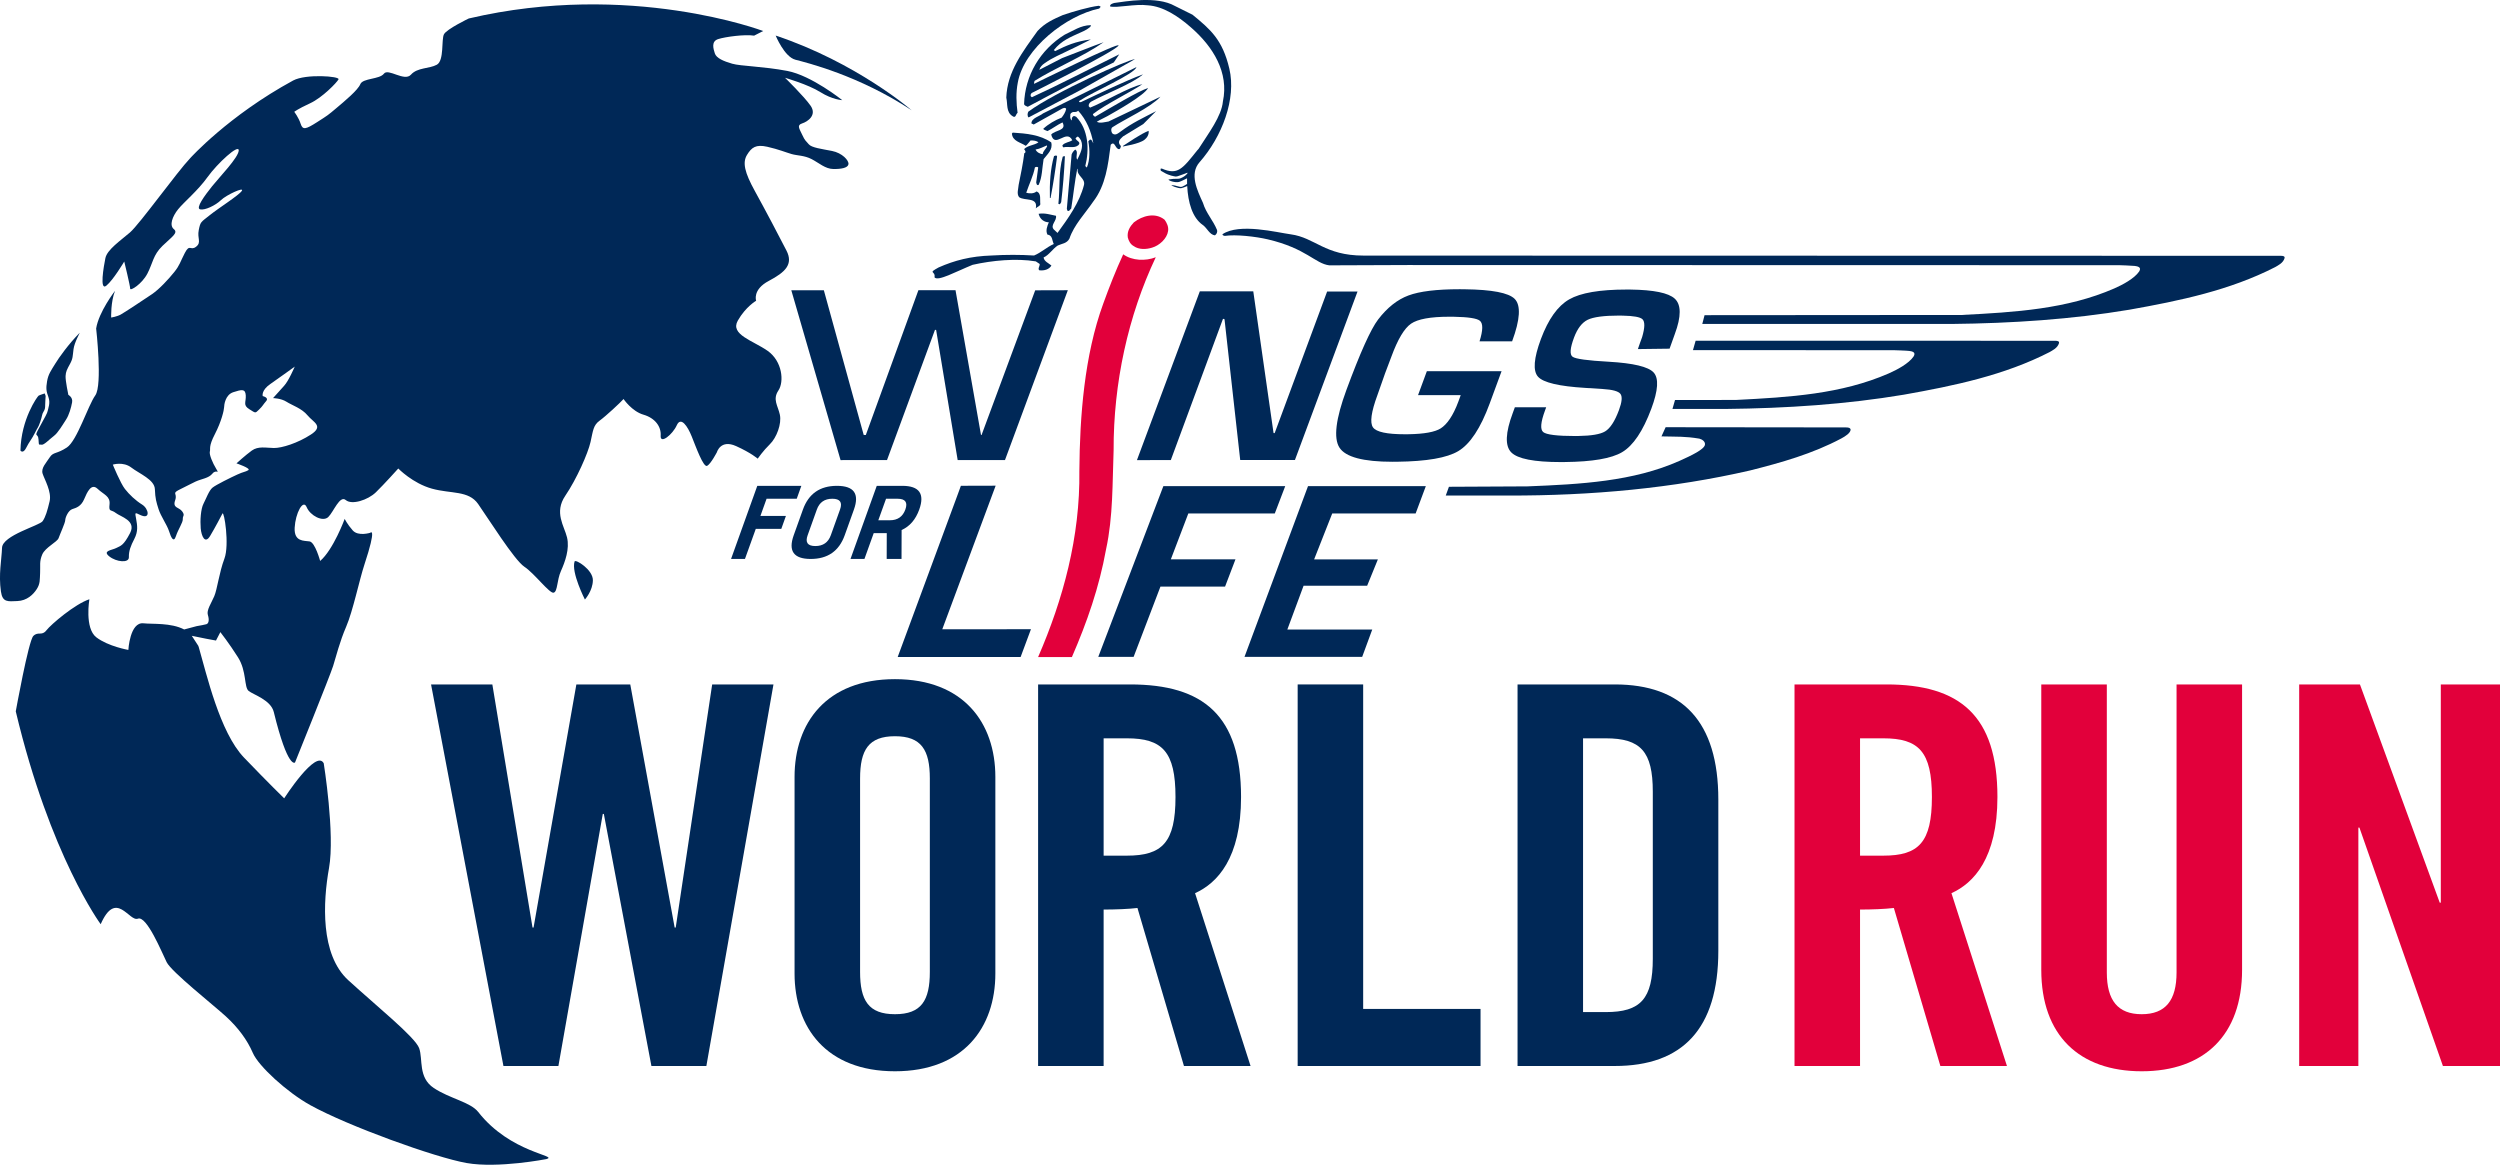
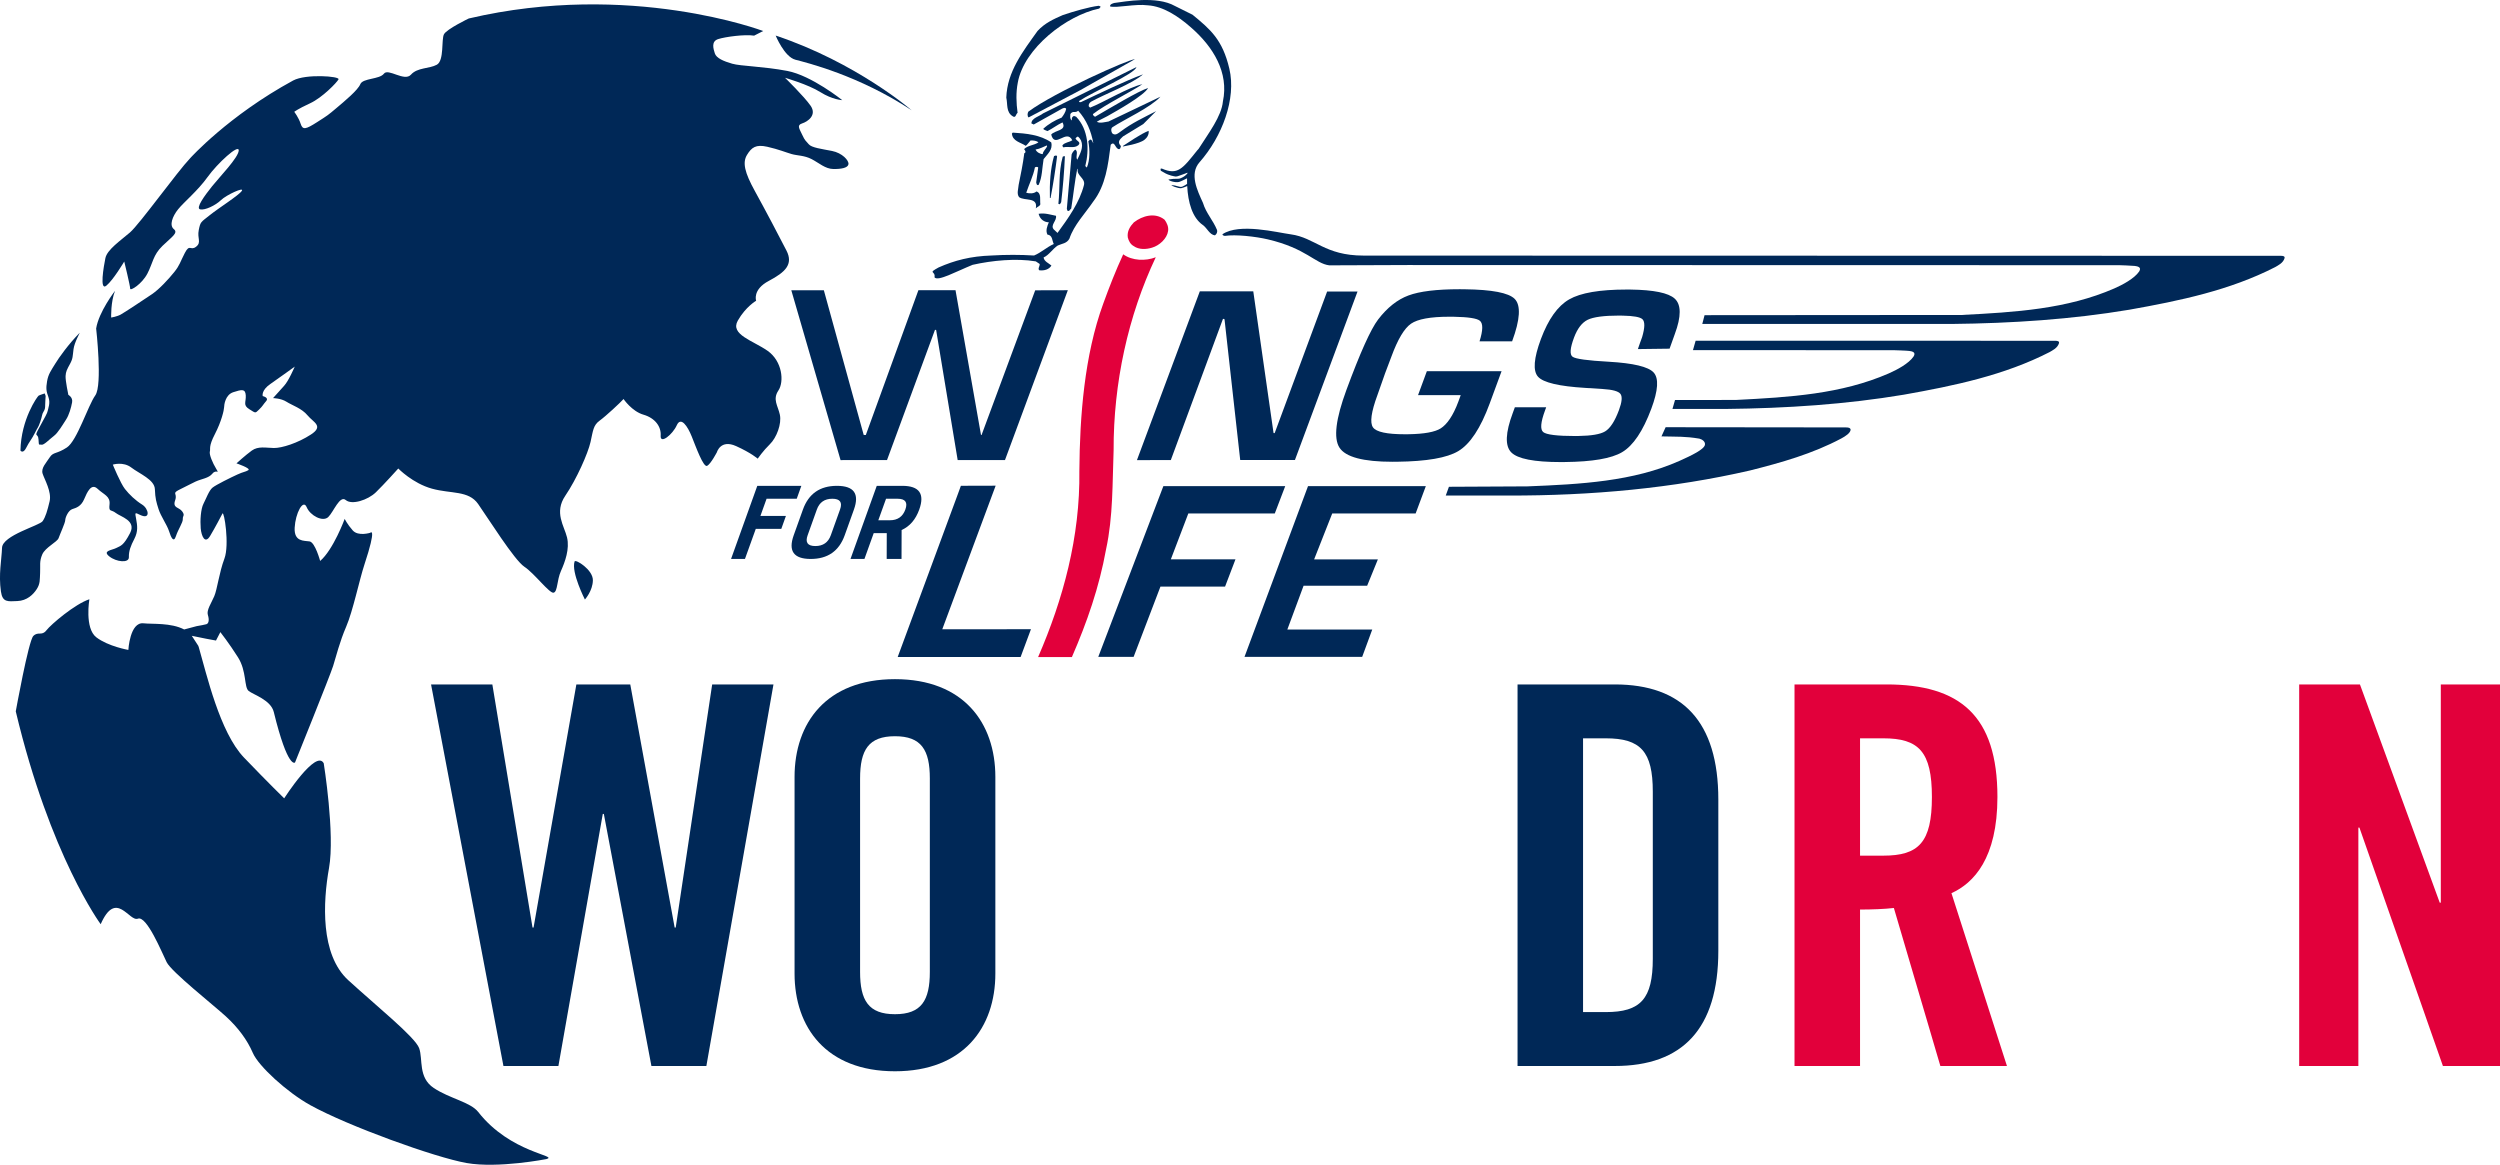
<svg xmlns="http://www.w3.org/2000/svg" version="1.1" x="0px" y="0px" width="135.981px" height="63.354px" viewBox="0 0 135.981 63.354" style="enable-background:new 0 0 135.981 63.354;" xml:space="preserve">
  <style type="text/css">
	.st0{fill:#002857;}
	.st1{fill:#E2003B;}
</style>
  <defs>
</defs>
  <g>
    <path class="st0" d="M31.254,30.538c-0.197,0.588,0.56,2.072,0.56,2.072s0.426-0.469,0.434-1.047   C32.257,30.986,31.3,30.401,31.254,30.538" />
    <path class="st0" d="M42.19,1.934c0,0,0.47,1.155,1.072,1.314c0.603,0.159,3.454,0.849,6.328,2.753   C49.59,6.001,46.586,3.399,42.19,1.934" />
    <path class="st0" d="M1.423,24.361c0.169-0.341,0.3-0.458,0.479-0.819c0.179-0.362,0.167-0.253,0.285-0.592   c0.118-0.339,0.09-0.416,0.178-0.552c0.089-0.137,0.091-0.225,0.092-0.364c0.001-0.139,0.026-0.496,0.026-0.496L2.432,21.4   c0,0-0.281,0.087-0.337,0.125c-0.055,0.037-0.954,1.273-0.982,2.985C1.113,24.51,1.253,24.702,1.423,24.361" />
    <path class="st0" d="M2.135,23.26c-0.321,0.588-0.064,0.249-0.041,0.64c0.022,0.391,0.023,0.252,0.158,0.289   c0.135,0.037,0.444-0.303,0.676-0.475c0.232-0.173,0.495-0.634,0.662-0.887c0.168-0.253,0.279-0.659,0.331-0.939   c0.053-0.28-0.204-0.411-0.204-0.411s-0.163-0.773-0.15-1.021c0.012-0.248,0.076-0.358,0.241-0.663   c0.165-0.304,0.141-0.416,0.191-0.8c0.05-0.383,0.369-0.923,0.332-0.887c-0.594,0.602-1.122,1.336-1.337,1.693   c-0.216,0.357-0.369,0.553-0.434,0.942S2.515,21.278,2.634,21.6c0.118,0.321-0.017,0.614-0.038,0.744   C2.574,22.473,2.456,22.672,2.135,23.26" />
    <path class="st0" d="M45.252,8.21c-0.561-0.11-1.109-0.176-1.264-0.366c-0.157-0.19-0.2-0.176-0.353-0.511   c-0.154-0.334-0.31-0.524-0.005-0.62c0.304-0.096,0.815-0.449,0.462-0.96C43.739,5.243,42.7,4.231,42.7,4.231   s1.265,0.365,1.922,0.78c0.657,0.414,1.191,0.437,1.191,0.437s-1.668-1.339-2.992-1.591c-1.324-0.251-2.521-0.255-2.995-0.392   c-0.475-0.137-0.862-0.302-0.945-0.563c-0.082-0.261-0.206-0.653,0.186-0.777c0.391-0.124,1.447-0.266,1.951-0.186l0.494-0.252   c0,0-7.236-2.741-16.014-0.682c0,0-1.202,0.575-1.35,0.861c-0.149,0.287,0.021,1.429-0.387,1.654   c-0.407,0.225-1.055,0.143-1.408,0.541C22,4.46,21.118,3.695,20.882,4.008c-0.236,0.314-1.148,0.239-1.283,0.569   c-0.135,0.33-0.858,0.928-1.311,1.31C17.834,6.27,17.834,6.27,17.237,6.65c-0.598,0.381-0.772,0.436-0.882,0.088   c-0.11-0.348-0.35-0.655-0.35-0.655s0.19-0.156,0.858-0.463c0.669-0.307,1.461-1.132,1.55-1.304s-1.782-0.31-2.469,0.063   c-3.516,1.912-5.595,4.22-5.595,4.22c-0.719,0.754-2.752,3.589-3.278,4.043c-0.527,0.453-1.245,0.939-1.339,1.399   c-0.094,0.46-0.327,1.808,0.053,1.497c0.38-0.312,0.973-1.313,0.973-1.313s0.326,1.333,0.323,1.477   c-0.002,0.144,0.639-0.25,0.937-0.823c0.297-0.572,0.304-1.005,0.817-1.503c0.512-0.497,0.877-0.708,0.62-0.914   c-0.257-0.206-0.076-0.694,0.233-1.079c0.309-0.385,1.069-1.008,1.6-1.75c0.531-0.742,1.717-1.835,1.697-1.446   c-0.021,0.389-1.033,1.427-1.445,1.94c-0.412,0.514-0.913,1.199-0.654,1.26c0.259,0.062,0.84-0.217,1.133-0.502   c0.293-0.284,1.296-0.745,1.134-0.502c-0.163,0.243-1.241,0.919-1.738,1.316c-0.497,0.396-0.511,0.353-0.604,0.813   c-0.094,0.461,0.162,0.666-0.144,0.907c-0.307,0.241-0.344-0.178-0.612,0.337c-0.267,0.515-0.27,0.66-0.579,1.045   c-0.309,0.385-0.808,0.925-1.201,1.194c-0.394,0.268-1.502,1.001-1.706,1.113c-0.204,0.113-0.522,0.165-0.522,0.165   s-0.03-0.852,0.21-1.454c0,0-0.884,1.141-1.027,2.048c0,0,0.352,3.081-0.046,3.638c-0.399,0.556-0.991,2.467-1.545,2.834   c-0.554,0.367-0.74,0.234-0.932,0.534c-0.192,0.3-0.485,0.584-0.389,0.889c0.096,0.304,0.504,0.989,0.381,1.506   c-0.124,0.518-0.215,0.834-0.377,1.077c-0.163,0.243-2.186,0.772-2.211,1.45c-0.025,0.678-0.194,1.442-0.061,2.375   c0.086,0.606,0.376,0.544,0.896,0.523c0.52-0.021,0.862-0.352,1.054-0.652c0.192-0.3,0.161-0.499,0.182-0.888   c0.02-0.389-0.049-0.607,0.116-0.994c0.165-0.387,0.814-0.676,0.89-0.891c0.075-0.216,0.359-0.832,0.361-0.976   c0.002-0.144,0.167-0.532,0.384-0.6c0.218-0.069,0.479-0.152,0.644-0.539c0.164-0.387,0.389-0.889,0.73-0.566   c0.342,0.323,0.701,0.4,0.651,0.847c-0.05,0.447,0.082,0.261,0.339,0.467s1.134,0.408,0.777,1.095   c-0.357,0.687-0.501,0.685-0.749,0.811c-0.247,0.126-0.767,0.147-0.382,0.456S7.02,30.64,7.01,30.308   c-0.009-0.332,0.092-0.602,0.3-1.003s0.16-0.722,0.094-1.083c-0.067-0.362-0.077-0.356,0.219-0.214   c0.585,0.282,0.467-0.339,0.11-0.561c-0.358-0.222-0.699-0.545-0.939-0.852c-0.241-0.306-0.658-1.323-0.658-1.323   s0.566-0.179,1.008,0.16c0.442,0.339,1.26,0.654,1.28,1.174c0.021,0.52,0.076,0.694,0.2,1.086s0.463,0.859,0.573,1.207   c0.11,0.348,0.25,0.639,0.371,0.265c0.122-0.373,0.387-0.744,0.375-0.932c-0.011-0.188,0.134-0.186-0.036-0.419   c-0.17-0.234-0.532-0.167-0.381-0.598s-0.254-0.35,0.328-0.63c0.581-0.28,0.451-0.238,0.785-0.392   c0.334-0.153,0.71-0.177,0.916-0.433c0.206-0.257,0.403,0.064,0.206-0.257c-0.197-0.32-0.392-0.785-0.347-0.943   c0.046-0.158-0.082-0.261,0.275-0.949c0.357-0.687,0.496-1.305,0.499-1.45c0.002-0.144,0.068-0.691,0.503-0.829   c0.435-0.137,0.653-0.206,0.676,0.169c0.023,0.376-0.167,0.532,0.19,0.754c0.357,0.222,0.314,0.235,0.534,0.022   s0.206-0.256,0.382-0.456c0.176-0.199-0.183-0.276-0.183-0.276s-0.097-0.305,0.414-0.658c0.511-0.353,1.328-0.947,1.328-0.947   s-0.329,0.775-0.579,1.045c-0.25,0.271-0.602,0.669-0.602,0.669s0.433,0.007,0.733,0.199c0.3,0.192,0.832,0.359,1.143,0.739   c0.312,0.38,0.9,0.577,0.186,1.042c-0.714,0.466-1.584,0.741-2.017,0.734c-0.433-0.007-0.85-0.114-1.201,0.14   c-0.35,0.255-0.833,0.695-0.833,0.695s0.805,0.272,0.644,0.371c-0.16,0.098-0.261,0.082-0.595,0.236   c-0.335,0.153-1.163,0.559-1.353,0.715c-0.191,0.156-0.341,0.586-0.49,0.873c-0.149,0.286-0.188,0.92-0.151,1.339   c0.037,0.42,0.232,0.884,0.513,0.412c0.282-0.471,0.579-1.044,0.669-1.216c0.089-0.172,0.392,1.695,0.106,2.455   c-0.286,0.76-0.386,1.654-0.551,2.041c-0.165,0.387-0.43,0.758-0.348,1.02c0.083,0.261,0.051,0.462-0.08,0.503   c-0.078,0.025-0.335,0.072-0.531,0.106l-0.678,0.18c-0.726-0.375-1.716-0.281-2.213-0.335c-0.74-0.08-0.823,1.448-0.823,1.448   s-1.095-0.19-1.742-0.686c-0.646-0.496-0.378-2.07-0.378-2.07c-0.788,0.26-2.088,1.367-2.337,1.69   c-0.248,0.323-0.447,0.045-0.711,0.306c-0.263,0.261-0.956,4.102-0.956,4.102c1.87,7.862,4.619,11.577,4.619,11.577   c0.84-1.911,1.544-0.118,2.023-0.301c0.479-0.184,1.305,1.841,1.566,2.367c0.26,0.526,2.537,2.324,3.215,2.944   c0.676,0.62,1.168,1.285,1.474,1.996s1.853,2.133,3.123,2.836c2.049,1.134,6.796,2.849,8.508,3.149   c1.712,0.299,4.338-0.216,4.338-0.216c0.688-0.194-1.953-0.316-3.711-2.56c-0.422-0.54-1.556-0.731-2.418-1.305   c-0.862-0.574-0.581-1.561-0.795-2.164c-0.213-0.602-2.337-2.308-3.86-3.703c-1.523-1.395-1.374-4.249-1.043-6.1   c0.331-1.851-0.288-5.696-0.288-5.696c-0.417-0.794-2.152,1.906-2.152,1.906s-0.861-0.837-2.184-2.215   c-1.322-1.379-2.036-4.545-2.463-6.013c-0.007-0.025-0.017-0.045-0.025-0.068l-0.353-0.544l0.771,0.157l0.545,0.101l0.238-0.458   c0,0,0.481,0.613,0.96,1.371c0.479,0.758,0.322,1.622,0.578,1.827c0.256,0.206,1.206,0.488,1.368,1.147   c0.768,3.131,1.155,2.746,1.155,2.746s1.906-4.719,2.073-5.251c0.167-0.531,0.352-1.307,0.711-2.139   c0.36-0.831,0.722-2.562,0.991-3.376c0.698-2.12,0.315-1.728,0.315-1.728s-0.653,0.207-0.951-0.129   c-0.298-0.337-0.437-0.628-0.437-0.628s-0.618,1.679-1.335,2.289c0,0-0.273-1.015-0.575-1.063s-0.852,0.03-0.811-0.748   c0.041-0.779,0.457-1.581,0.652-1.116c0.195,0.465,0.882,0.822,1.175,0.538c0.293-0.285,0.625-1.203,0.952-0.924   c0.328,0.28,1.198,0.004,1.638-0.422s1.218-1.294,1.218-1.294s0.781,0.805,1.83,1.096c1.049,0.29,1.991,0.088,2.513,0.833   c0.523,0.744,1.974,3.061,2.516,3.415c0.543,0.355,1.378,1.48,1.595,1.411c0.218-0.069,0.169-0.676,0.393-1.178   c0.225-0.502,0.481-1.205,0.332-1.828c-0.149-0.622-0.715-1.353-0.095-2.267s1.233-2.305,1.373-2.923   c0.139-0.619,0.144-0.907,0.494-1.162c0.35-0.254,1.126-0.978,1.302-1.177c0,0,0.452,0.671,1.084,0.853   c0.632,0.183,0.971,0.651,0.935,1.141c-0.036,0.49,0.651-0.063,0.875-0.564c0.224-0.502,0.591,0.052,0.813,0.604   c0.223,0.552,0.637,1.713,0.841,1.601c0.204-0.112,0.531-0.743,0.531-0.743s0.198-0.713,1.045-0.33   c0.825,0.373,1.173,0.682,1.173,0.682s0.295-0.428,0.661-0.784c0.366-0.354,0.652-1.115,0.544-1.608   c-0.107-0.492-0.405-0.829-0.08-1.314c0.325-0.486,0.212-1.599-0.587-2.16c-0.8-0.56-2.051-0.883-1.621-1.641   c0.431-0.758,0.998-1.082,0.998-1.082s-0.214-0.603,0.689-1.08c0.902-0.477,1.341-0.903,0.963-1.645   c-0.378-0.742-1.156-2.217-1.718-3.236c-0.562-1.019-0.684-1.555-0.432-1.97c0.252-0.414,0.485-0.584,1.104-0.445   c0.618,0.14,1.006,0.305,1.322,0.396c0.316,0.092,0.691,0.068,1.092,0.277c0.401,0.208,0.743,0.531,1.175,0.537   c0.433,0.007,0.795-0.059,0.827-0.261C46.181,8.729,45.812,8.32,45.252,8.21" />
    <path class="st0" d="M43.218,42.258c0-2.932,1.724-5.317,5.461-5.317s5.461,2.385,5.461,5.317v10.694   c0,2.932-1.724,5.317-5.461,5.317s-5.461-2.385-5.461-5.317V42.258z M46.782,52.866c0,1.552,0.46,2.299,1.897,2.299   c1.437,0,1.897-0.747,1.897-2.299V42.344c0-1.552-0.46-2.299-1.897-2.299c-1.437,0-1.897,0.747-1.897,2.299V52.866z" />
-     <path class="st0" d="M60.029,57.982h-3.564V37.228h5.001c3.996,0,6.038,1.696,6.038,6.123c0,3.333-1.294,4.685-2.502,5.231   l3.019,9.4h-3.623l-2.529-8.595c-0.46,0.058-1.207,0.086-1.84,0.086V57.982z M60.029,46.541h1.265c1.926,0,2.644-0.718,2.644-3.19   c0-2.473-0.718-3.192-2.644-3.192h-1.265V46.541z" />
-     <polygon class="st0" points="70.583,57.982 70.583,37.228 74.146,37.228 74.146,54.878 80.53,54.878 80.53,57.982  " />
    <path class="st0" d="M82.543,37.228h5.287c3.679,0,5.634,2.011,5.634,6.265v8.223c0,4.254-1.955,6.266-5.634,6.266h-5.287V37.228z    M86.106,55.05h1.236c1.897,0,2.558-0.718,2.558-2.903v-9.085c0-2.185-0.661-2.903-2.558-2.903h-1.236V55.05z" />
    <path class="st1" d="M101.172,57.982h-3.564V37.228h5.001c3.996,0,6.036,1.696,6.036,6.123c0,3.333-1.293,4.685-2.501,5.231   l3.019,9.4h-3.622l-2.529-8.595c-0.46,0.058-1.207,0.086-1.84,0.086V57.982z M101.172,46.541h1.265c1.926,0,2.644-0.718,2.644-3.19   c0-2.473-0.718-3.192-2.644-3.192h-1.265V46.541z" />
-     <path class="st1" d="M111.03,37.228h3.565v15.667c0,1.523,0.603,2.27,1.897,2.27c1.293,0,1.896-0.747,1.896-2.27V37.228h3.564   v15.523c0,3.564-2.069,5.518-5.46,5.518c-3.392,0-5.462-1.954-5.462-5.518V37.228z" />
    <polygon class="st1" points="125.058,57.982 125.058,37.228 128.363,37.228 132.704,49.1 132.761,49.1 132.761,37.228    135.981,37.228 135.981,57.982 132.876,57.982 128.335,45.017 128.277,45.017 128.277,57.982  " />
    <polygon class="st0" points="31.35,37.228 34.282,37.228 36.696,50.451 36.754,50.451 38.737,37.228 42.071,37.228 38.421,57.982    35.432,57.982 32.844,44.27 32.787,44.27 30.373,57.982 27.383,57.982 23.446,37.228 26.78,37.228 28.965,50.451 29.022,50.451     " />
    <path class="st1" d="M63.342,11.949c0.125,0.169,0.227,0.386,0.194,0.613c-0.058,0.42-0.478,0.795-0.874,0.909   c-0.319,0.101-0.717,0.112-0.989-0.08c-0.193-0.103-0.283-0.295-0.33-0.477c-0.045-0.33,0.115-0.591,0.33-0.818   C62.139,11.732,62.831,11.539,63.342,11.949" />
    <path class="st1" d="M62.865,13.992c-1.509,3.191-2.305,6.848-2.293,10.505c-0.068,1.739-0.023,3.59-0.409,5.373   c-0.375,2.078-1.041,3.984-1.86,5.869h-1.838c1.361-3.134,2.291-6.54,2.244-10.128c0.023-2.976,0.273-6.28,1.296-9.086   c0.329-0.909,0.68-1.806,1.089-2.692C61.582,14.186,62.311,14.208,62.865,13.992" />
    <polygon class="st0" points="64.636,27.928 63.685,30.422 67.201,30.422 66.634,31.907 63.119,31.907 61.661,35.727 59.738,35.727    63.278,26.443 69.906,26.443 69.339,27.928  " />
    <polygon class="st0" points="72.463,27.928 71.478,30.427 74.946,30.427 74.362,31.861 70.904,31.861 70.021,34.242 74.64,34.242    74.093,35.727 67.692,35.727 71.146,26.443 77.554,26.443 77,27.928  " />
    <polygon class="st0" points="56.076,34.225 51.253,34.227 54.156,26.418 52.265,26.423 52.112,26.844 48.828,35.735 55.514,35.735     " />
    <polygon class="st0" points="54.663,25.024 58.081,15.788 58.081,15.786 56.307,15.791 53.389,23.662 53.359,23.66 51.973,15.786    49.954,15.786 47.094,23.661 46.979,23.658 44.811,15.788 43.041,15.788 45.72,25.026 48.247,25.024 50.855,17.942 50.918,17.945    52.09,25.024  " />
    <path class="st0" d="M70.434,25.022l3.405-9.165h0.053l-1.707,0.002l-2.847,7.685c-0.012,0.023-0.056,0.023-0.068,0l-1.101-7.697   h-2.908l-3.42,9.18l1.843-0.003l2.833-7.671l0.056-0.012c0.013,0.012,0.035,0.022,0.035,0.057l0.85,7.624H70.434z" />
    <path class="st0" d="M81.025,21.955l0.649-1.765h-3.623H77.61l-0.479,1.301h0.441h1.88l-0.125,0.344   c-0.292,0.791-0.629,1.255-0.967,1.468c-0.313,0.197-0.894,0.301-1.737,0.316c-0.066,0-0.131,0.002-0.203,0.002   c-0.983,0-1.563-0.124-1.74-0.375c-0.179-0.252-0.098-0.836,0.24-1.753l0.416-1.183l0.35-0.926   c0.343-0.933,0.697-1.525,1.064-1.778c0.365-0.251,1.058-0.378,2.072-0.378c0.095,0,0.183,0.001,0.27,0.002   c0.771,0.014,1.24,0.085,1.401,0.217c0.178,0.145,0.172,0.519-0.018,1.119h0.44h1.332c0.441-1.194,0.485-1.963,0.136-2.312   c-0.33-0.327-1.232-0.501-2.707-0.519c-0.091-0.002-0.184-0.003-0.278-0.003c-1.252,0-2.182,0.113-2.788,0.339   c-0.607,0.225-1.157,0.662-1.653,1.31c-0.403,0.532-0.976,1.806-1.721,3.824c-0.583,1.58-0.71,2.628-0.381,3.141   c0.329,0.514,1.291,0.771,2.887,0.771c0.091,0,0.176-0.001,0.261-0.002c1.597-0.019,2.703-0.211,3.315-0.577   C79.964,24.152,80.533,23.29,81.025,21.955" />
    <path class="st0" d="M91.092,16.243c-0.341-0.312-1.141-0.476-2.403-0.493c-0.069-0.001-0.14-0.001-0.213-0.001   c-1.464,0-2.505,0.179-3.127,0.537c-0.621,0.357-1.131,1.074-1.533,2.148c-0.392,1.052-0.445,1.739-0.159,2.057   c0.288,0.32,1.146,0.522,2.573,0.608l0.945,0.06c0.534,0.032,0.855,0.121,0.965,0.267c0.11,0.147,0.083,0.442-0.084,0.887   c-0.225,0.604-0.476,0.988-0.754,1.154c-0.261,0.155-0.744,0.237-1.445,0.247c-0.05,0-0.099,0.003-0.151,0.003   c-1.007,0-1.596-0.073-1.768-0.216c-0.171-0.144-0.138-0.538,0.102-1.182l0.06-0.166h-1.283h-0.421l-0.113,0.31   c-0.401,1.074-0.43,1.79-0.084,2.141c0.344,0.353,1.242,0.529,2.695,0.529c0.076,0,0.147-0.001,0.221-0.002   c1.494-0.014,2.533-0.193,3.111-0.534c0.607-0.357,1.139-1.148,1.595-2.372c0.37-0.994,0.412-1.649,0.125-1.963   c-0.286-0.315-1.104-0.51-2.451-0.587c-1.143-0.063-1.794-0.152-1.958-0.27c-0.165-0.116-0.139-0.465,0.078-1.045   c0.183-0.49,0.43-0.812,0.741-0.966c0.312-0.152,0.884-0.229,1.714-0.229c0.073,0,0.14,0.002,0.208,0.004   c0.578,0.011,0.932,0.076,1.058,0.194c0.14,0.132,0.135,0.457-0.017,0.972c-0.015,0.04-0.208,0.567-0.231,0.652l1.724-0.022   l0.284-0.794C91.452,17.215,91.451,16.572,91.092,16.243" />
    <polygon class="st0" points="43.587,26.426 43.336,27.128 41.696,27.128 41.361,28.063 42.748,28.063 42.497,28.765 41.109,28.765    40.52,30.402 39.764,30.402 41.191,26.426  " />
    <path class="st0" d="M45.523,26.426c0.925,0,1.232,0.429,0.925,1.287l-0.503,1.403c-0.308,0.857-0.924,1.287-1.849,1.287   c-0.924,0-1.232-0.43-0.925-1.287l0.503-1.403C43.983,26.855,44.599,26.426,45.523,26.426 M45.692,27.713   c0.14-0.39,0-0.585-0.42-0.585c-0.421,0-0.701,0.195-0.841,0.585l-0.502,1.403c-0.14,0.389,0,0.585,0.419,0.585   c0.42,0,0.7-0.196,0.841-0.585L45.692,27.713z" />
    <path class="st0" d="M49.077,26.426c0.923,0,1.232,0.429,0.924,1.287c-0.195,0.545-0.516,0.918-0.96,1.115l-0.005,1.574h-0.807   l0.004-1.403h-0.71l-0.504,1.403h-0.758l1.428-3.976H49.077z M48.405,28.298c0.419,0,0.699-0.195,0.84-0.585   c0.139-0.391-0.001-0.585-0.421-0.585h-0.63l-0.421,1.17H48.405z" />
    <path class="st0" d="M111.789,18.536L92.23,18.532l-0.146,0.512l10.932,0.004c0,0,0.702,0.021,0.83,0.04   c0.142,0.019,0.39,0.059,0.239,0.301c-0.26,0.387-0.911,0.73-1.356,0.924c-2.575,1.123-5.375,1.293-8.315,1.441l-3.306,0.004   l-0.139,0.485h2.904c3.314-0.034,6.546-0.251,9.673-0.774c2.754-0.488,5.476-1.057,7.938-2.319   c0.138-0.084,0.439-0.219,0.511-0.491C112.016,18.554,111.903,18.538,111.789,18.536" />
    <path class="st0" d="M76.845,14.416l38.441,0.009c0,0,0.701,0.022,0.829,0.04c0.143,0.02,0.391,0.061,0.24,0.301   c-0.262,0.387-0.911,0.73-1.356,0.924c-2.575,1.123-5.376,1.293-8.315,1.442l-13.969,0.011l-0.124,0.478h13.552   c3.314-0.035,6.546-0.251,9.672-0.774c2.753-0.489,5.475-1.057,7.938-2.319c0.14-0.085,0.439-0.219,0.511-0.492   c0.022-0.105-0.092-0.121-0.206-0.122l-47.173-0.011H76.57l-2.401-0.001c-2.123,0.001-2.634-0.976-3.962-1.156   c-0.745-0.1-2.796-0.629-3.715-0.005c0,0.068,0.08,0.08,0.125,0.091c0.591-0.091,1.682,0.033,2.338,0.187   c2.105,0.493,2.578,1.321,3.349,1.414l4.539-0.018" />
    <line class="st0" x1="76.883" y1="13.924" x2="76.885" y2="13.924" />
    <path class="st0" d="M100.399,23.248l-9.801-0.011l-0.227,0.499c0.894,0.023,1.281-0.007,2.057,0.122   c0.14,0.034,0.337,0.149,0.308,0.333c-0.04,0.253-0.733,0.585-1.385,0.877c-2.516,1.12-5.381,1.273-8.271,1.387l-4.269,0.022   l-0.173,0.477h3.384c4.561,0.011,8.965-0.398,13.162-1.363c1.716-0.433,3.399-0.908,4.967-1.741   c0.21-0.113,0.509-0.297,0.509-0.489C100.639,23.282,100.576,23.248,100.399,23.248" />
    <path class="st0" d="M59.868,0.373l-0.082,0.094c-1.774,0.367-4.095,2.162-4.426,4.028c-0.107,0.544-0.083,1.111-0.011,1.642   c-0.096,0.06-0.096,0.307-0.26,0.19c-0.379-0.225-0.271-0.662-0.354-1.016c0.047-1.418,0.907-2.516,1.699-3.626   c0.402-0.438,0.886-0.65,1.37-0.863c0.565-0.193,1.428-0.445,1.958-0.508C59.796,0.326,59.843,0.337,59.868,0.373" />
-     <path class="st0" d="M59.34,1.402c-0.06,0.129-0.373,0.284-0.515,0.343c-0.591,0.271-1.08,0.448-1.505,0.979l0.072,0.056   c0.603-0.296,1.093-0.528,1.945-0.636l-0.764,0.384c-1.07,0.526-1.265,0.571-1.754,0.912c-0.129,0.082-0.25,0.211-0.29,0.359   c0.401-0.201,0.827-0.425,1.239-0.638c0.639-0.236,1.621-0.641,2.26-0.865c-1.087,0.767-2.623,1.393-3.757,2.103   c0,0.036-0.05,0.145-0.014,0.157c0,0,4.734-2.335,4.581-2.076c-0.184,0.313-4.71,2.572-4.71,2.572   c-0.071,0.047-0.084,0.13-0.06,0.188l0.06,0.048c1.476-0.674,3.285-1.613,4.749-2.333l-0.295,0.439   c-1.452,0.696-3.238,1.645-4.679,2.414c-0.071-0.036-0.188-0.059-0.201-0.154c0.048-1.547,0.874-2.942,2.208-3.768   c0.462-0.212,0.875-0.508,1.407-0.519L59.34,1.402z" />
    <path class="st0" d="M57.497,8.512c-0.095,0.756-0.213,1.512-0.354,2.256h-0.037c-0.022-0.779,0.024-1.571,0.225-2.28   C57.379,8.477,57.473,8.417,57.497,8.512" />
    <path class="st0" d="M57.922,8.512c-0.035,0.815-0.106,1.666-0.201,2.481c-0.023,0.035-0.035,0.082-0.082,0.118l-0.071-0.024   c0.094-0.862,0-1.725,0.236-2.563C57.84,8.512,57.899,8.465,57.922,8.512" />
    <path class="st0" d="M65.432,11.034c-0.307-0.675-0.749-1.571-0.187-2.209c1.235-1.4,2.006-3.452,1.623-5.085   c-0.369-1.578-1.024-2.136-2.004-2.939l-0.957-0.476c-1-0.565-2.711-0.239-3.301-0.163c-0.083,0.024-0.248,0.071-0.225,0.189   c0.378,0.095,1.355-0.153,2.058-0.061c0.829,0.054,1.643,0.59,2.329,1.192c1.229,1.063,2.08,2.474,1.749,4.033   c-0.073,0.807-0.779,1.725-1.321,2.579c-0.025,0.025-0.052,0.053-0.08,0.089c-0.794,0.995-1.06,1.366-1.926,0.983l-0.064,0.014   c-0.001,0.023,0.003,0.091,0.014,0.107c0.245,0.135,0.272,0.177,0.571,0.266c0.27,0.058,0.219,0.083,0.51-0.025   c0.147-0.053,0.266-0.092,0.369-0.136c-0.002,0.014-0.003,0.028-0.005,0.043c-0.058,0.071-0.172,0.184-0.36,0.257   c-0.178,0.07-0.24-0.003-0.666,0.07c-0.007,0.069,0.354,0.18,0.559,0.138c0.079-0.016,0.281-0.117,0.449-0.202   c-0.001,0.102-0.002,0.204,0.001,0.306c-0.068,0.048-0.151,0.098-0.261,0.147c-0.15,0.065-0.317-0.091-0.586-0.073   c-0.053,0.003,0.353,0.181,0.528,0.158c0.059-0.007,0.195-0.062,0.326-0.116c0.044,0.886,0.277,1.72,0.846,2.116   c0.235,0.163,0.367,0.531,0.662,0.566c0.094-0.071,0.141-0.165,0.118-0.283C65.989,11.988,65.597,11.59,65.432,11.034" />
    <path class="st0" d="M56.492,10.059c0.201-0.413,0.19-0.933,0.272-1.405c0.2-0.261,0.52-0.509,0.414-0.91   c-0.603-0.414-1.347-0.484-2.09-0.531L55.041,7.26c0.023,0.425,0.484,0.484,0.755,0.673c0.106-0.095,0.176-0.201,0.26-0.295   c0.154,0,0.319,0.011,0.426,0.106c-0.237,0.165-0.568,0.154-0.78,0.366c0.059,0.059,0.129,0.189,0.012,0.224   c-0.072,0.567-0.189,1.146-0.308,1.725c-0.012,0.213-0.118,0.472,0.023,0.662c0.296,0.224,1.041-0.024,0.911,0.613   c0.081-0.094,0.212-0.106,0.247-0.224c-0.035-0.236,0.071-0.603-0.212-0.696c-0.142,0.129-0.39,0.117-0.555,0.07   c0.152-0.461,0.378-0.898,0.472-1.381c0.048-0.025,0.141-0.048,0.178,0.011l-0.108,0.803C56.375,9.976,56.386,10.106,56.492,10.059    M56.327,8.133c0.225-0.034,0.413-0.141,0.615-0.224l0.011,0.047c-0.059,0.154-0.225,0.26-0.236,0.426   C56.575,8.382,56.386,8.276,56.327,8.133" />
    <path class="st0" d="M58.771,4.898l2.963-1.68c-0.317-0.003-4.36,1.792-5.8,2.855c-0.048,0.071-0.067,0.265,0.017,0.313   L58.771,4.898z" />
    <path class="st0" d="M61.084,7.936c-0.01,0.016-0.015,0.045,0.007,0.028c0,0,0.874-0.133,1.161-0.362   c0.287-0.228,0.222-0.486,0.222-0.486C62.05,7.282,61.405,7.73,61.084,7.936" />
    <path class="st0" d="M60.496,7.249c-0.058-0.084-0.084-0.257,0.011-0.328c0.685-0.448,2.048-1.058,2.613-1.661l-2.824,1.349   c-0.179,0.024-0.472,0.12-0.638,0.013c0.189-0.117,0.389-0.2,0.579-0.306c0.543-0.305,1.998-1.128,2.211-1.529   c-0.507,0.153-2.041,1.075-2.885,1.564c-0.059-0.035-0.142-0.095-0.106-0.153c0.65-0.509,2.087-1.214,2.678-1.616   c-0.74,0.152-2.111,0.989-2.843,1.273l-0.071-0.071c-0.024-0.095,0.036-0.189,0.118-0.248c0.732-0.413,2.261-0.982,2.832-1.493   c-0.934,0.343-2.466,1.08-3.363,1.505C58.75,5.559,58.71,5.583,58.687,5.5c0.78-0.52,3.04-1.478,3.125-1.85l-5.081,2.52   c-0.176,0.154-0.64,0.252-0.629,0.546c0.035,0.025,0.096,0.025,0.119,0.06l1.523-0.851c0.059-0.035,0.201-0.106,0.248,0   c-0.035,0.178-0.153,0.355-0.248,0.473c-0.342,0.13-0.733,0.354-1.004,0.614c0.06,0.059,0.153,0.083,0.236,0.118   c0.284-0.142,0.533-0.342,0.816-0.472c0.249,0.461-0.413,0.413-0.615,0.662c0.202,0.791,0.827-0.332,1.147,0.307   c-0.165,0.118-0.39,0.106-0.532,0.271c-0.012,0.047,0.011,0.082,0.047,0.118c0.272-0.071,0.59,0.071,0.814-0.118   c0.179-0.177-0.117-0.225-0.153-0.378c0.047-0.024,0.071-0.106,0.142-0.083c0.071,0.059,0.119,0.13,0.155,0.201   c0.164,0.378-0.061,0.744-0.202,1.051c-0.118-0.177,0.082-0.425-0.107-0.555c-0.094,0.071-0.164,0.166-0.201,0.272l-0.259,2.953   l0.035,0.106c0.107,0.047,0.13-0.071,0.202-0.118c0.117-0.721,0.188-1.464,0.33-2.173l0.023,0.035   c-0.058,0.355,0.425,0.484,0.343,0.851c-0.248,0.968-0.85,1.795-1.44,2.609l-0.202-0.188c-0.213-0.236,0.178-0.473,0.118-0.744   c-0.307-0.059-0.602-0.166-0.945-0.107l0.024,0.071c0.071,0.225,0.284,0.39,0.532,0.39c-0.084,0.2-0.19,0.461-0.072,0.674   c0.284,0.023,0.249,0.354,0.343,0.507c-0.378,0.166-0.697,0.473-1.074,0.626c-0.78-0.047-1.524-0.047-2.314,0   c-1.133,0.036-2.014,0.267-2.877,0.649c-0.622,0.341-0.155,0.171-0.224,0.537c0.18,0.241,1.173-0.316,2.073-0.679   c1.068-0.24,2.373-0.365,3.436-0.188l0.212,0.142c0.013,0.13-0.118,0.248-0.023,0.343c0.272,0.034,0.542-0.048,0.661-0.26   c-0.141-0.119-0.402-0.225-0.425-0.438c0.295-0.129,0.496-0.472,0.769-0.649c0.224-0.106,0.495-0.106,0.637-0.378   c0.248-0.744,0.85-1.358,1.299-2.02c0.672-0.874,0.803-1.985,0.945-3.083c0.236-0.247,0.248,0.271,0.472,0.237   c0.071-0.035,0.059-0.107,0.083-0.166c-0.225-0.232-0.043-0.373,0.113-0.523l1.103-0.673l0.7-0.703   c-0.7,0.363-1.294,0.631-1.939,1.115C60.807,7.255,60.662,7.4,60.496,7.249 M59.292,7.591l-0.095,0.095   c0.082,0.459,0.095,1.015-0.081,1.428l-0.084-0.082c0.225-0.887,0.177-1.985-0.496-2.681c-0.048-0.023-0.118-0.059-0.165-0.023   c-0.084,0.058-0.072,0.14-0.071,0.222c-0.075-0.037-0.104-0.173-0.083-0.258c-0.024-0.107,0.07-0.189,0.165-0.201   c0.095,0,0.189,0.012,0.26-0.071c0.461,0.508,0.709,1.122,0.827,1.771C59.409,7.721,59.409,7.591,59.292,7.591" />
  </g>
</svg>